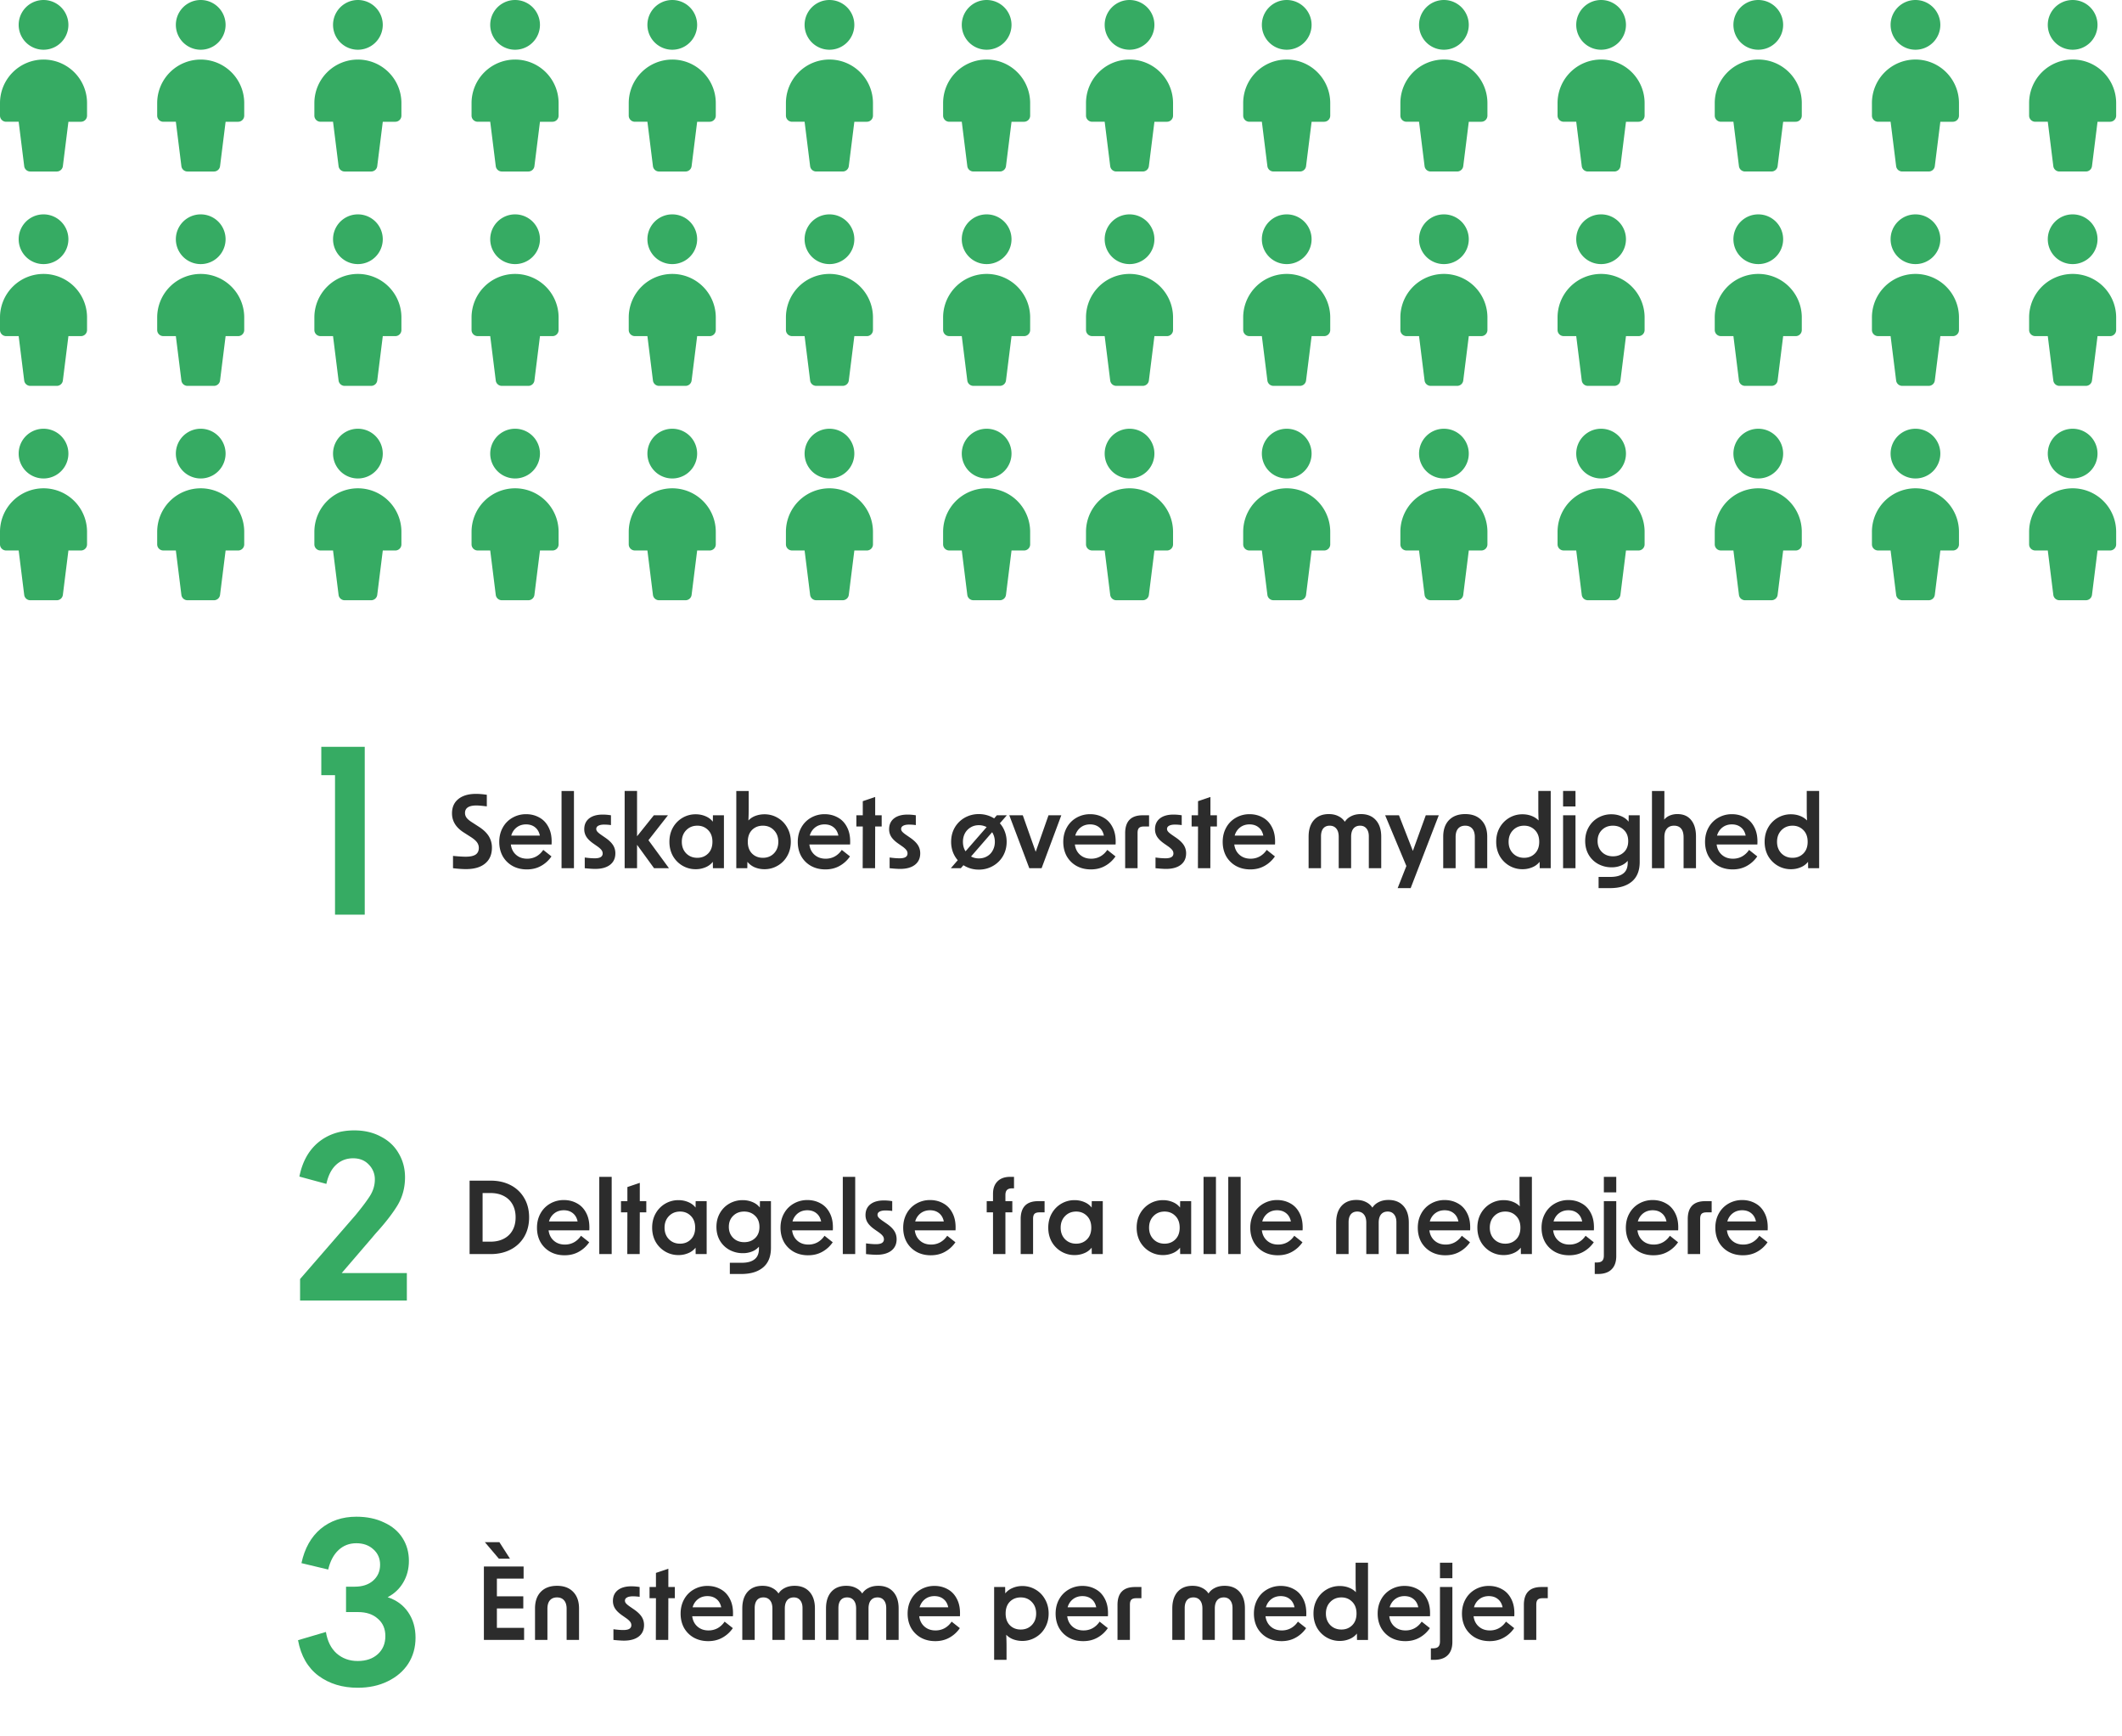
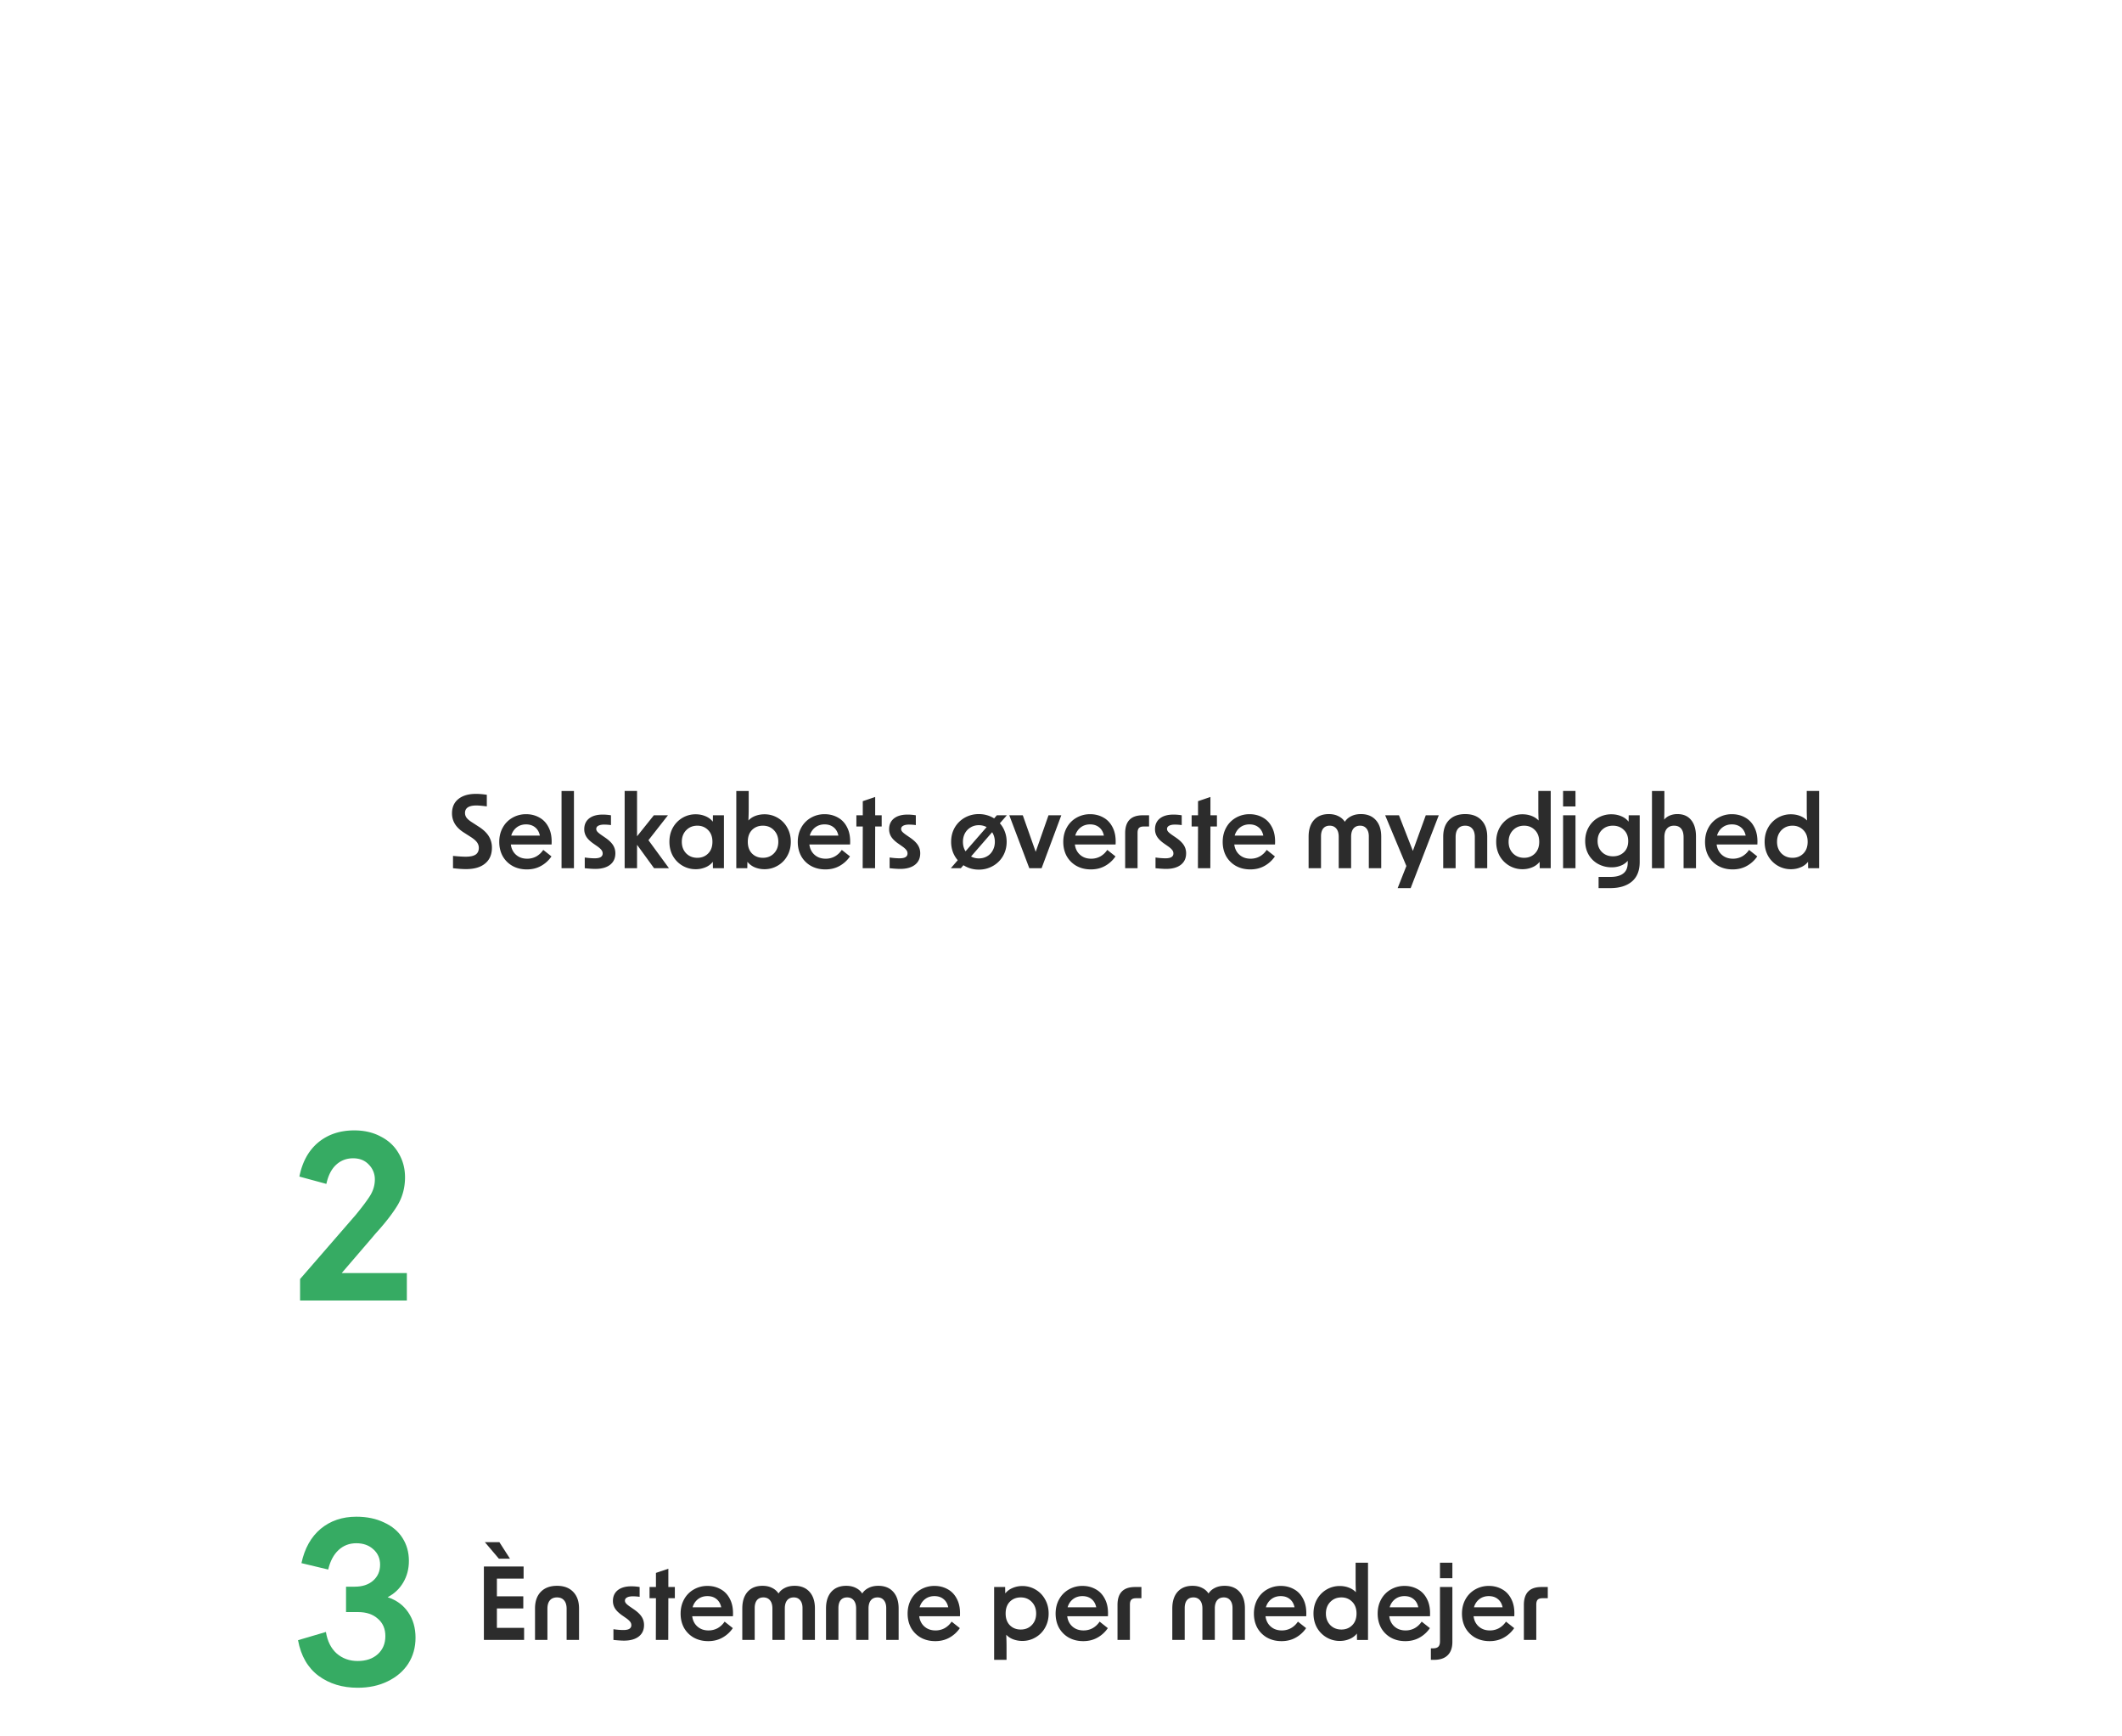
<svg xmlns="http://www.w3.org/2000/svg" width="297" height="243" fill="none">
-   <path fill="#36AB63" fill-rule="evenodd" d="M161.573 33.48a3.478 3.478 0 0 1-3.48 3.48 3.48 3.48 0 1 1 3.48-3.48zm.828 6.64a6.094 6.094 0 0 1 1.782 4.306v1.757a.856.856 0 0 1-.857.857h-1.75l-.777 6.21a.855.855 0 0 1-.85.75h-3.711a.855.855 0 0 1-.851-.75l-.774-6.212h-1.756a.858.858 0 0 1-.857-.857v-1.755a6.087 6.087 0 0 1 3.762-5.628 6.093 6.093 0 0 1 6.639 1.321zm-.828 23.36a3.478 3.478 0 0 1-3.48 3.48 3.48 3.48 0 1 1 3.48-3.48zm.828 6.64a6.094 6.094 0 0 1 1.782 4.306v1.757a.856.856 0 0 1-.857.857h-1.75l-.777 6.21a.855.855 0 0 1-.85.75h-3.711a.855.855 0 0 1-.851-.75l-.774-6.212h-1.756a.858.858 0 0 1-.857-.857v-1.755a6.087 6.087 0 0 1 3.762-5.627 6.093 6.093 0 0 1 6.639 1.32zm-.828-66.64a3.478 3.478 0 0 1-3.48 3.48 3.48 3.48 0 1 1 3.48-3.48zm.828 6.64a6.094 6.094 0 0 1 1.782 4.306v1.757a.856.856 0 0 1-.857.857h-1.75l-.777 6.21a.855.855 0 0 1-.85.75h-3.711a.855.855 0 0 1-.851-.75l-.774-6.212h-1.756a.858.858 0 0 1-.857-.857v-1.755a6.09 6.09 0 0 1 10.401-4.306zm21.172 23.36a3.478 3.478 0 0 1-3.48 3.48 3.48 3.48 0 1 1 3.48-3.48zm.828 6.64a6.094 6.094 0 0 1 1.782 4.306v1.757a.856.856 0 0 1-.857.857h-1.75l-.777 6.21a.855.855 0 0 1-.85.75h-3.711a.855.855 0 0 1-.851-.75l-.774-6.212h-1.756a.858.858 0 0 1-.857-.857v-1.755a6.087 6.087 0 0 1 3.762-5.628 6.093 6.093 0 0 1 6.639 1.321zm-.828 23.36a3.478 3.478 0 0 1-3.48 3.48 3.48 3.48 0 1 1 3.48-3.48zm.828 6.64a6.094 6.094 0 0 1 1.782 4.306v1.757a.856.856 0 0 1-.857.857h-1.75l-.777 6.21a.855.855 0 0 1-.85.75h-3.711a.855.855 0 0 1-.851-.75l-.774-6.212h-1.756a.858.858 0 0 1-.857-.857v-1.755a6.087 6.087 0 0 1 3.762-5.627 6.093 6.093 0 0 1 6.639 1.32zm-.828-66.64a3.478 3.478 0 0 1-3.48 3.48 3.48 3.48 0 1 1 3.48-3.48zm.828 6.64a6.094 6.094 0 0 1 1.782 4.306v1.757a.856.856 0 0 1-.857.857h-1.75l-.777 6.21a.855.855 0 0 1-.85.75h-3.711a.855.855 0 0 1-.851-.75l-.774-6.212h-1.756a.858.858 0 0 1-.857-.857v-1.755a6.09 6.09 0 0 1 10.401-4.306zm21.172 23.36a3.478 3.478 0 0 1-3.48 3.48 3.48 3.48 0 1 1 3.48-3.48zm.828 6.64a6.094 6.094 0 0 1 1.782 4.306v1.757a.856.856 0 0 1-.857.857h-1.75l-.777 6.21a.855.855 0 0 1-.85.75h-3.711a.855.855 0 0 1-.851-.75l-.774-6.212h-1.756a.858.858 0 0 1-.857-.857v-1.755a6.087 6.087 0 0 1 3.762-5.628 6.093 6.093 0 0 1 6.639 1.321zm-.828 23.36a3.478 3.478 0 0 1-3.48 3.48 3.48 3.48 0 1 1 3.48-3.48zm.828 6.64a6.094 6.094 0 0 1 1.782 4.306v1.757a.856.856 0 0 1-.857.857h-1.75l-.777 6.21a.855.855 0 0 1-.85.75h-3.711a.855.855 0 0 1-.851-.75l-.774-6.212h-1.756a.858.858 0 0 1-.857-.857v-1.755a6.087 6.087 0 0 1 3.762-5.627 6.093 6.093 0 0 1 6.639 1.32zm-.828-66.64a3.478 3.478 0 0 1-3.48 3.48 3.48 3.48 0 1 1 3.48-3.48zm.828 6.64a6.094 6.094 0 0 1 1.782 4.306v1.757a.856.856 0 0 1-.857.857h-1.75l-.777 6.21a.855.855 0 0 1-.85.75h-3.711a.855.855 0 0 1-.851-.75l-.774-6.212h-1.756a.858.858 0 0 1-.857-.857v-1.755a6.09 6.09 0 0 1 10.401-4.306zm21.172 23.36a3.478 3.478 0 0 1-3.48 3.48 3.48 3.48 0 1 1 3.48-3.48zm.828 6.64a6.094 6.094 0 0 1 1.782 4.306v1.757a.856.856 0 0 1-.857.857h-1.75l-.777 6.21a.855.855 0 0 1-.85.75h-3.711a.855.855 0 0 1-.851-.75l-.774-6.212h-1.756a.858.858 0 0 1-.857-.857v-1.755a6.087 6.087 0 0 1 3.762-5.628 6.093 6.093 0 0 1 6.639 1.321zm-.828 23.36a3.478 3.478 0 0 1-3.48 3.48 3.48 3.48 0 1 1 3.48-3.48zm.828 6.64a6.094 6.094 0 0 1 1.782 4.306v1.757a.856.856 0 0 1-.857.857h-1.75l-.777 6.21a.855.855 0 0 1-.85.75h-3.711a.855.855 0 0 1-.851-.75l-.774-6.212h-1.756a.858.858 0 0 1-.857-.857v-1.755a6.087 6.087 0 0 1 3.762-5.627 6.093 6.093 0 0 1 6.639 1.32zm-.828-66.64a3.478 3.478 0 0 1-3.48 3.48 3.48 3.48 0 1 1 3.48-3.48zm.828 6.64a6.094 6.094 0 0 1 1.782 4.306v1.757a.856.856 0 0 1-.857.857h-1.75l-.777 6.21a.855.855 0 0 1-.85.75h-3.711a.855.855 0 0 1-.851-.75l-.774-6.212h-1.756a.858.858 0 0 1-.857-.857v-1.755a6.09 6.09 0 0 1 10.401-4.306zm21.172 23.36a3.478 3.478 0 0 1-3.48 3.48 3.48 3.48 0 1 1 3.48-3.48zm.828 6.64a6.094 6.094 0 0 1 1.782 4.306v1.757a.856.856 0 0 1-.857.857h-1.75l-.777 6.21a.855.855 0 0 1-.85.75h-3.711a.855.855 0 0 1-.851-.75l-.774-6.212h-1.756a.858.858 0 0 1-.857-.857v-1.755a6.087 6.087 0 0 1 3.762-5.628 6.093 6.093 0 0 1 6.639 1.321zm-.828 23.36a3.478 3.478 0 0 1-3.48 3.48 3.48 3.48 0 1 1 3.48-3.48zm.828 6.64a6.094 6.094 0 0 1 1.782 4.306v1.757a.856.856 0 0 1-.857.857h-1.75l-.777 6.21a.855.855 0 0 1-.85.75h-3.711a.855.855 0 0 1-.851-.75l-.774-6.212h-1.756a.858.858 0 0 1-.857-.857v-1.755a6.087 6.087 0 0 1 3.762-5.627 6.093 6.093 0 0 1 6.639 1.32zm-.828-66.64a3.478 3.478 0 0 1-3.48 3.48 3.48 3.48 0 1 1 3.48-3.48zm.828 6.64a6.094 6.094 0 0 1 1.782 4.306v1.757a.856.856 0 0 1-.857.857h-1.75l-.777 6.21a.855.855 0 0 1-.85.75h-3.711a.855.855 0 0 1-.851-.75l-.774-6.212h-1.756a.858.858 0 0 1-.857-.857v-1.755a6.09 6.09 0 0 1 10.401-4.306zm21.172 23.36a3.478 3.478 0 0 1-3.48 3.48 3.48 3.48 0 1 1 3.48-3.48zm.828 6.64a6.094 6.094 0 0 1 1.782 4.306v1.757a.856.856 0 0 1-.857.857h-1.75l-.777 6.21a.855.855 0 0 1-.85.75h-3.711a.855.855 0 0 1-.851-.75l-.774-6.212h-1.756a.858.858 0 0 1-.857-.857v-1.755a6.087 6.087 0 0 1 3.762-5.628 6.093 6.093 0 0 1 6.639 1.321zm-.828 23.36a3.478 3.478 0 0 1-3.48 3.48 3.48 3.48 0 1 1 3.48-3.48zm.828 6.64a6.094 6.094 0 0 1 1.782 4.306v1.757a.856.856 0 0 1-.857.857h-1.75l-.777 6.21a.855.855 0 0 1-.85.75h-3.711a.855.855 0 0 1-.851-.75l-.774-6.212h-1.756a.858.858 0 0 1-.857-.857v-1.755a6.087 6.087 0 0 1 3.762-5.627 6.093 6.093 0 0 1 6.639 1.32zm-.828-66.64a3.478 3.478 0 0 1-3.48 3.48 3.48 3.48 0 1 1 3.48-3.48zm.828 6.64a6.094 6.094 0 0 1 1.782 4.306v1.757a.856.856 0 0 1-.857.857h-1.75l-.777 6.21a.855.855 0 0 1-.85.75h-3.711a.855.855 0 0 1-.851-.75l-.774-6.212h-1.756a.858.858 0 0 1-.857-.857v-1.755a6.09 6.09 0 0 1 10.401-4.306zm21.172 23.36a3.478 3.478 0 0 1-3.48 3.48 3.48 3.48 0 1 1 3.48-3.48zm.828 6.64a6.094 6.094 0 0 1 1.782 4.306v1.757a.856.856 0 0 1-.857.857h-1.75l-.777 6.21a.855.855 0 0 1-.85.75h-3.711a.855.855 0 0 1-.851-.75l-.774-6.212h-1.756a.858.858 0 0 1-.857-.857v-1.755a6.087 6.087 0 0 1 3.762-5.628 6.093 6.093 0 0 1 6.639 1.321zm-.828 23.36a3.478 3.478 0 0 1-3.48 3.48 3.48 3.48 0 1 1 3.48-3.48zm.828 6.64a6.094 6.094 0 0 1 1.782 4.306v1.757a.856.856 0 0 1-.857.857h-1.75l-.777 6.21a.855.855 0 0 1-.85.75h-3.711a.855.855 0 0 1-.851-.75l-.774-6.212h-1.756a.858.858 0 0 1-.857-.857v-1.755a6.087 6.087 0 0 1 3.762-5.627 6.093 6.093 0 0 1 6.639 1.32zm-.828-66.64a3.478 3.478 0 0 1-3.48 3.48 3.48 3.48 0 1 1 3.48-3.48zm.828 6.64a6.094 6.094 0 0 1 1.782 4.306v1.757a.856.856 0 0 1-.857.857h-1.75l-.777 6.21a.855.855 0 0 1-.85.75h-3.711a.855.855 0 0 1-.851-.75l-.774-6.212h-1.756a.858.858 0 0 1-.857-.857v-1.755a6.09 6.09 0 0 1 10.401-4.306zM9.573 33.48a3.48 3.48 0 1 1-6.96 0 3.48 3.48 0 0 1 6.96 0zm.828 6.64a6.092 6.092 0 0 1 1.782 4.306v1.757a.857.857 0 0 1-.857.857h-1.75l-.777 6.21a.857.857 0 0 1-.85.752H4.238a.857.857 0 0 1-.85-.751l-.775-6.213H.857A.857.857 0 0 1 0 46.181v-1.755a6.093 6.093 0 0 1 10.4-4.307zm-.828 23.36a3.48 3.48 0 1 1-6.96 0 3.48 3.48 0 0 1 6.96 0zm.828 6.64a6.092 6.092 0 0 1 1.782 4.306v1.757a.857.857 0 0 1-.857.857h-1.75l-.777 6.21a.857.857 0 0 1-.85.752H4.238a.857.857 0 0 1-.85-.751l-.775-6.213H.857A.857.857 0 0 1 0 76.181v-1.755a6.093 6.093 0 0 1 10.4-4.307zM9.573 3.48a3.48 3.48 0 1 1-6.96 0 3.48 3.48 0 0 1 6.96 0zm.828 6.64a6.092 6.092 0 0 1 1.782 4.306v1.757a.857.857 0 0 1-.857.857h-1.75l-.777 6.21a.857.857 0 0 1-.85.752H4.238a.857.857 0 0 1-.85-.751l-.775-6.213H.857A.857.857 0 0 1 0 16.181v-1.755a6.093 6.093 0 0 1 10.4-4.307zm21.172 23.36a3.48 3.48 0 1 1-6.96 0 3.48 3.48 0 0 1 6.96 0zm.828 6.64a6.092 6.092 0 0 1 1.782 4.306v1.757a.857.857 0 0 1-.857.857h-1.75l-.777 6.21a.858.858 0 0 1-.85.752h-3.711a.857.857 0 0 1-.85-.751l-.775-6.213h-1.756a.857.857 0 0 1-.857-.857v-1.755a6.093 6.093 0 0 1 10.4-4.307zm-.828 23.36a3.48 3.48 0 1 1-6.96 0 3.48 3.48 0 0 1 6.96 0zm.828 6.64a6.092 6.092 0 0 1 1.782 4.306v1.757a.857.857 0 0 1-.857.857h-1.75l-.777 6.21a.858.858 0 0 1-.85.752h-3.711a.857.857 0 0 1-.85-.751l-.775-6.213h-1.756a.857.857 0 0 1-.857-.857v-1.755a6.093 6.093 0 0 1 10.4-4.307zm-.828-66.64a3.48 3.48 0 1 1-6.96 0 3.48 3.48 0 0 1 6.96 0zm.828 6.64a6.092 6.092 0 0 1 1.782 4.306v1.757a.857.857 0 0 1-.857.857h-1.75l-.777 6.21a.858.858 0 0 1-.85.752h-3.711a.857.857 0 0 1-.85-.751l-.775-6.213h-1.756a.857.857 0 0 1-.857-.857v-1.755a6.093 6.093 0 0 1 10.4-4.307zm21.172 23.36a3.48 3.48 0 1 1-6.96 0 3.48 3.48 0 0 1 6.96 0zm.828 6.64a6.092 6.092 0 0 1 1.782 4.306v1.757a.857.857 0 0 1-.857.857h-1.75l-.777 6.21a.858.858 0 0 1-.85.752h-3.711a.857.857 0 0 1-.85-.751l-.775-6.213h-1.756a.857.857 0 0 1-.857-.857v-1.755a6.093 6.093 0 0 1 10.4-4.307zm-.828 23.36a3.48 3.48 0 1 1-6.96 0 3.48 3.48 0 0 1 6.96 0zm.828 6.64a6.092 6.092 0 0 1 1.782 4.306v1.757a.857.857 0 0 1-.857.857h-1.75l-.777 6.21a.858.858 0 0 1-.85.752h-3.711a.857.857 0 0 1-.85-.751l-.775-6.213h-1.756a.857.857 0 0 1-.857-.857v-1.755a6.093 6.093 0 0 1 10.4-4.307zm-.828-66.64a3.48 3.48 0 1 1-6.96 0 3.48 3.48 0 0 1 6.96 0zm.828 6.64a6.092 6.092 0 0 1 1.782 4.306v1.757a.857.857 0 0 1-.857.857h-1.75l-.777 6.21a.858.858 0 0 1-.85.752h-3.711a.857.857 0 0 1-.85-.751l-.775-6.213h-1.756a.857.857 0 0 1-.857-.857v-1.755a6.093 6.093 0 0 1 10.4-4.307zm21.172 23.36a3.48 3.48 0 1 1-6.96 0 3.48 3.48 0 0 1 6.96 0zm.828 6.64a6.092 6.092 0 0 1 1.782 4.306v1.757a.857.857 0 0 1-.857.857h-1.75l-.777 6.21a.858.858 0 0 1-.85.752h-3.711a.857.857 0 0 1-.85-.751l-.775-6.213h-1.756a.857.857 0 0 1-.857-.857v-1.755a6.093 6.093 0 0 1 10.4-4.307zm-.828 23.36a3.48 3.48 0 1 1-6.96 0 3.48 3.48 0 0 1 6.96 0zm.828 6.64a6.092 6.092 0 0 1 1.782 4.306v1.757a.857.857 0 0 1-.857.857h-1.75l-.777 6.21a.858.858 0 0 1-.85.752h-3.711a.857.857 0 0 1-.85-.751l-.775-6.213h-1.756a.857.857 0 0 1-.857-.857v-1.755a6.093 6.093 0 0 1 10.4-4.307zm-.828-66.64a3.48 3.48 0 1 1-6.96 0 3.48 3.48 0 0 1 6.96 0zm.828 6.64a6.092 6.092 0 0 1 1.782 4.306v1.757a.857.857 0 0 1-.857.857h-1.75l-.777 6.21a.858.858 0 0 1-.85.752h-3.711a.857.857 0 0 1-.85-.751l-.775-6.213h-1.756a.857.857 0 0 1-.857-.857v-1.755a6.093 6.093 0 0 1 10.4-4.307zm21.172 23.36a3.48 3.48 0 1 1-6.96 0 3.48 3.48 0 0 1 6.96 0zm.828 6.64a6.092 6.092 0 0 1 1.782 4.306v1.757a.857.857 0 0 1-.857.857h-1.75l-.777 6.21a.858.858 0 0 1-.85.752h-3.711a.857.857 0 0 1-.85-.751l-.775-6.213h-1.756a.857.857 0 0 1-.857-.857v-1.755a6.093 6.093 0 0 1 10.4-4.307zm-.828 23.36a3.48 3.48 0 1 1-6.96 0 3.48 3.48 0 0 1 6.96 0zm.828 6.64a6.092 6.092 0 0 1 1.782 4.306v1.757a.857.857 0 0 1-.857.857h-1.75l-.777 6.21a.858.858 0 0 1-.85.752h-3.711a.857.857 0 0 1-.85-.751l-.775-6.213h-1.756a.857.857 0 0 1-.857-.857v-1.755a6.093 6.093 0 0 1 10.4-4.307zm-.828-66.64a3.48 3.48 0 1 1-6.96 0 3.48 3.48 0 0 1 6.96 0zm.828 6.64a6.092 6.092 0 0 1 1.782 4.306v1.757a.857.857 0 0 1-.857.857h-1.75l-.777 6.21a.858.858 0 0 1-.85.752h-3.711a.857.857 0 0 1-.85-.751l-.775-6.213h-1.756a.857.857 0 0 1-.857-.857v-1.755a6.093 6.093 0 0 1 10.4-4.307zm21.172 23.36a3.478 3.478 0 0 1-3.48 3.48 3.48 3.48 0 1 1 3.48-3.48zm.828 6.64a6.094 6.094 0 0 1 1.782 4.306v1.757a.856.856 0 0 1-.857.857h-1.75l-.777 6.21a.855.855 0 0 1-.85.75h-3.711a.855.855 0 0 1-.851-.75l-.774-6.212h-1.756a.858.858 0 0 1-.857-.857v-1.755a6.087 6.087 0 0 1 3.762-5.628 6.093 6.093 0 0 1 6.639 1.321zm-.828 23.36a3.478 3.478 0 0 1-3.48 3.48 3.48 3.48 0 1 1 3.48-3.48zm.828 6.64a6.094 6.094 0 0 1 1.782 4.306v1.757a.856.856 0 0 1-.857.857h-1.75l-.777 6.21a.855.855 0 0 1-.85.75h-3.711a.855.855 0 0 1-.851-.75l-.774-6.212h-1.756a.858.858 0 0 1-.857-.857v-1.755a6.087 6.087 0 0 1 3.762-5.627 6.093 6.093 0 0 1 6.639 1.32zm-.828-66.64a3.478 3.478 0 0 1-3.48 3.48 3.48 3.48 0 1 1 3.48-3.48zm.828 6.64a6.094 6.094 0 0 1 1.782 4.306v1.757a.856.856 0 0 1-.857.857h-1.75l-.777 6.21a.855.855 0 0 1-.85.75h-3.711a.855.855 0 0 1-.851-.75l-.774-6.212h-1.756a.858.858 0 0 1-.857-.857v-1.755a6.09 6.09 0 0 1 10.401-4.306zm21.172 23.36a3.478 3.478 0 0 1-3.48 3.48 3.48 3.48 0 1 1 3.48-3.48zm.828 6.64a6.094 6.094 0 0 1 1.782 4.306v1.757a.856.856 0 0 1-.857.857h-1.75l-.777 6.21a.855.855 0 0 1-.85.75h-3.711a.855.855 0 0 1-.851-.75l-.774-6.212h-1.756a.858.858 0 0 1-.857-.857v-1.755a6.087 6.087 0 0 1 3.762-5.628 6.093 6.093 0 0 1 6.639 1.321zm-.828 23.36a3.478 3.478 0 0 1-3.48 3.48 3.48 3.48 0 1 1 3.48-3.48zm.828 6.64a6.094 6.094 0 0 1 1.782 4.306v1.757a.856.856 0 0 1-.857.857h-1.75l-.777 6.21a.855.855 0 0 1-.85.75h-3.711a.855.855 0 0 1-.851-.75l-.774-6.212h-1.756a.858.858 0 0 1-.857-.857v-1.755a6.087 6.087 0 0 1 3.762-5.627 6.093 6.093 0 0 1 6.639 1.32zm-.828-66.64a3.478 3.478 0 0 1-3.48 3.48 3.48 3.48 0 1 1 3.48-3.48zm.828 6.64a6.094 6.094 0 0 1 1.782 4.306v1.757a.856.856 0 0 1-.857.857h-1.75l-.777 6.21a.855.855 0 0 1-.85.75h-3.711a.855.855 0 0 1-.851-.75l-.774-6.212h-1.756a.858.858 0 0 1-.857-.857v-1.755a6.09 6.09 0 0 1 10.401-4.306z" clip-rule="evenodd" />
-   <path fill="#36AB63" d="M46.89 108.482h-1.92v-3.968h6.08v23.488h-4.16v-19.52z" />
  <path fill="#2C2C2C" d="M65.224 121.628c-.504 0-1.11-.042-1.82-.126v-1.722c.746.074 1.34.112 1.778.112.625 0 1.087-.098 1.386-.294.299-.206.448-.518.448-.938 0-.28-.08-.532-.238-.756-.159-.234-.439-.481-.84-.742l-1.092-.7c-1.055-.691-1.582-1.568-1.582-2.632 0-.859.294-1.526.882-2.002.597-.486 1.423-.728 2.478-.728.439 0 .943.042 1.512.126v1.624c-.672-.084-1.157-.126-1.456-.126-1.064 0-1.596.35-1.596 1.05 0 .242.075.466.224.672.15.196.392.401.728.616l.952.616c.644.41 1.115.854 1.414 1.33a2.99 2.99 0 0 1 .448 1.624c0 .952-.317 1.689-.952 2.212-.626.522-1.517.784-2.674.784zm8.517.042c-.756 0-1.428-.164-2.016-.49a3.593 3.593 0 0 1-1.372-1.372c-.318-.588-.476-1.251-.476-1.988 0-.747.163-1.414.49-2.002a3.514 3.514 0 0 1 1.344-1.372 3.777 3.777 0 0 1 1.932-.504c.681 0 1.302.158 1.862.476.56.308.994.779 1.302 1.414.317.634.448 1.418.392 2.352H71.5c.074.597.317 1.078.728 1.442.41.364.928.546 1.554.546.457 0 .877-.103 1.26-.308.392-.215.723-.523.994-.924l1.148.91a4.232 4.232 0 0 1-1.456 1.33c-.579.326-1.242.49-1.988.49zm1.82-4.732c-.103-.504-.327-.892-.672-1.162-.336-.271-.756-.406-1.26-.406-.514 0-.957.144-1.33.434a2.146 2.146 0 0 0-.742 1.134h4.004zm3.034-6.244h1.736v10.808h-1.736v-10.808zm4.719 10.906c-.346 0-.836-.033-1.47-.098v-1.498c.522.074.984.112 1.386.112.382 0 .662-.056.84-.168a.562.562 0 0 0 .28-.518.758.758 0 0 0-.182-.49c-.122-.159-.332-.341-.63-.546l-.462-.322c-.458-.318-.79-.635-.994-.952a1.944 1.944 0 0 1-.308-1.078c0-.635.224-1.134.671-1.498.458-.364 1.093-.546 1.905-.546.382 0 .77.032 1.162.098v1.372a7.007 7.007 0 0 0-.939-.07c-.363 0-.643.056-.84.168-.186.102-.28.252-.28.448 0 .14.061.275.182.406.122.13.327.294.616.49l.448.308c.505.345.868.69 1.093 1.036.224.345.335.732.335 1.162 0 .69-.247 1.227-.742 1.61-.494.382-1.185.574-2.072.574zm5.849-3.374v3.276h-1.736v-10.808h1.736v6.342l2.352-2.94h1.974l-2.73 3.486 2.87 3.92h-2.086l-2.38-3.276zm8.212 3.416a3.608 3.608 0 0 1-1.848-.49 3.687 3.687 0 0 1-1.344-1.358c-.327-.588-.49-1.251-.49-1.988 0-.747.163-1.41.49-1.988a3.645 3.645 0 0 1 1.344-1.372 3.598 3.598 0 0 1 1.848-.49c.486 0 .938.088 1.358.266.43.177.775.434 1.036.77l.014-.896h1.54v7.406h-1.54l-.014-.896a2.487 2.487 0 0 1-1.036.77 3.46 3.46 0 0 1-1.358.266zm-1.946-3.836c0 .662.206 1.204.616 1.624.41.41.929.616 1.554.616.607 0 1.11-.201 1.512-.602.401-.402.602-.948.602-1.638 0-.691-.2-1.237-.602-1.638-.401-.411-.905-.616-1.512-.616-.625 0-1.143.21-1.554.63-.41.42-.616.961-.616 1.624zm11.573 3.836a3.56 3.56 0 0 1-1.372-.266 2.678 2.678 0 0 1-1.022-.77l-.014.896h-1.54v-10.808h1.736v2.38c0 .606-.014 1.19-.042 1.75a2.56 2.56 0 0 1 .98-.644c.401-.15.826-.224 1.274-.224.662 0 1.274.163 1.834.49a3.518 3.518 0 0 1 1.344 1.372c.336.588.504 1.25.504 1.988 0 .737-.168 1.4-.504 1.988a3.556 3.556 0 0 1-1.344 1.358c-.56.326-1.172.49-1.834.49zm-2.338-3.836c0 .69.196 1.236.588 1.638.401.401.91.602 1.526.602.625 0 1.138-.206 1.54-.616.41-.42.616-.962.616-1.624 0-.663-.206-1.204-.616-1.624-.402-.42-.915-.63-1.54-.63-.616 0-1.125.2-1.526.602-.392.401-.588.952-.588 1.652zm10.858 3.864c-.756 0-1.428-.164-2.016-.49a3.595 3.595 0 0 1-1.372-1.372c-.317-.588-.476-1.251-.476-1.988 0-.747.163-1.414.49-2.002a3.518 3.518 0 0 1 1.344-1.372 3.779 3.779 0 0 1 1.932-.504c.681 0 1.302.158 1.862.476.56.308.994.779 1.302 1.414.317.634.448 1.418.392 2.352h-5.698c.075.597.317 1.078.728 1.442.411.364.929.546 1.554.546.457 0 .877-.103 1.26-.308.392-.215.723-.523.994-.924l1.148.91a4.236 4.236 0 0 1-1.456 1.33c-.579.326-1.241.49-1.988.49zm1.82-4.732c-.103-.504-.327-.892-.672-1.162-.336-.271-.756-.406-1.26-.406-.513 0-.957.144-1.33.434a2.148 2.148 0 0 0-.742 1.134h4.004zm3.414-1.274h-.896v-1.568h.896v-1.974l1.736-.588v2.562h.91v1.568h-.91l-.014 5.838h-1.736l.014-5.838zm5.227 5.936c-.345 0-.835-.033-1.47-.098v-1.498c.523.074.985.112 1.386.112.383 0 .663-.056.84-.168.187-.112.28-.285.28-.518a.755.755 0 0 0-.182-.49c-.121-.159-.331-.341-.63-.546l-.462-.322c-.457-.318-.788-.635-.994-.952a1.946 1.946 0 0 1-.308-1.078c0-.635.224-1.134.672-1.498.458-.364 1.092-.546 1.904-.546.383 0 .77.032 1.162.098v1.372a7.003 7.003 0 0 0-.938-.07c-.364 0-.644.056-.84.168-.186.102-.28.252-.28.448 0 .14.061.275.182.406.122.13.327.294.616.49l.448.308c.504.345.868.69 1.092 1.036.224.345.336.732.336 1.162 0 .69-.247 1.227-.742 1.61-.494.382-1.185.574-2.072.574zm11.018.098a3.933 3.933 0 0 1-2.156-.616l-.364.42h-1.4l.966-1.12a3.76 3.76 0 0 1-.686-1.162 4.12 4.12 0 0 1-.238-1.414c0-.738.168-1.4.504-1.988a3.761 3.761 0 0 1 1.4-1.386 3.955 3.955 0 0 1 1.974-.504c.775 0 1.489.2 2.142.602l.378-.434h1.4l-.98 1.12c.308.345.541.737.7 1.176.168.438.252.91.252 1.414 0 .737-.173 1.404-.518 2.002a3.734 3.734 0 0 1-1.414 1.386 3.88 3.88 0 0 1-1.96.504zm-2.226-3.892c0 .513.121.956.364 1.33l2.954-3.388a2.296 2.296 0 0 0-1.092-.266c-.429 0-.812.102-1.148.308a2.122 2.122 0 0 0-.798.826c-.187.354-.28.751-.28 1.19zm1.134 2.058c.327.177.691.266 1.092.266.429 0 .812-.098 1.148-.294a2.01 2.01 0 0 0 .798-.826c.196-.355.294-.756.294-1.204 0-.495-.126-.943-.378-1.344l-2.954 3.402zm5.353-5.768h1.89l1.806 5.11 1.792-5.11h1.792l-2.758 7.406h-1.722l-2.8-7.406zm11.42 7.574c-.756 0-1.428-.164-2.016-.49a3.595 3.595 0 0 1-1.372-1.372c-.317-.588-.476-1.251-.476-1.988 0-.747.163-1.414.49-2.002a3.518 3.518 0 0 1 1.344-1.372 3.779 3.779 0 0 1 1.932-.504c.681 0 1.302.158 1.862.476.56.308.994.779 1.302 1.414.317.634.448 1.418.392 2.352h-5.698c.075.597.317 1.078.728 1.442.411.364.929.546 1.554.546.457 0 .877-.103 1.26-.308.392-.215.723-.523.994-.924l1.148.91a4.236 4.236 0 0 1-1.456 1.33c-.579.326-1.241.49-1.988.49zm1.82-4.732c-.103-.504-.327-.892-.672-1.162-.336-.271-.756-.406-1.26-.406-.513 0-.957.144-1.33.434a2.148 2.148 0 0 0-.742 1.134h4.004zm2.978-.336c0-1.671.817-2.506 2.45-2.506h.896v1.568h-.728c-.317 0-.546.07-.686.21-.131.14-.196.368-.196.686v4.942h-1.736v-4.9zm5.718 4.998c-.345 0-.835-.033-1.47-.098v-1.498c.523.074.985.112 1.386.112.383 0 .663-.056.84-.168.187-.112.28-.285.28-.518a.755.755 0 0 0-.182-.49c-.121-.159-.331-.341-.63-.546l-.462-.322c-.457-.318-.788-.635-.994-.952a1.946 1.946 0 0 1-.308-1.078c0-.635.224-1.134.672-1.498.458-.364 1.092-.546 1.904-.546.383 0 .77.032 1.162.098v1.372a7.003 7.003 0 0 0-.938-.07c-.364 0-.644.056-.84.168-.186.102-.28.252-.28.448 0 .14.061.275.182.406.122.13.327.294.616.49l.448.308c.504.345.868.69 1.092 1.036.224.345.336.732.336 1.162 0 .69-.247 1.227-.742 1.61-.494.382-1.185.574-2.072.574zm4.48-5.936h-.896v-1.568h.896v-1.974l1.736-.588v2.562h.91v1.568h-.91l-.014 5.838h-1.736l.014-5.838zm7.317 6.006c-.756 0-1.428-.164-2.016-.49a3.588 3.588 0 0 1-1.372-1.372c-.318-.588-.476-1.251-.476-1.988 0-.747.163-1.414.49-2.002a3.505 3.505 0 0 1 1.344-1.372 3.774 3.774 0 0 1 1.932-.504c.681 0 1.302.158 1.862.476.56.308.994.779 1.302 1.414.317.634.448 1.418.392 2.352h-5.698c.074.597.317 1.078.728 1.442.41.364.928.546 1.554.546.457 0 .877-.103 1.26-.308.392-.215.723-.523.994-.924l1.148.91a4.236 4.236 0 0 1-1.456 1.33c-.579.326-1.242.49-1.988.49zm1.82-4.732c-.103-.504-.327-.892-.672-1.162-.336-.271-.756-.406-1.26-.406-.514 0-.957.144-1.33.434a2.142 2.142 0 0 0-.742 1.134h4.004zm6.34.154c0-.99.247-1.764.742-2.324.504-.56 1.199-.84 2.086-.84.513 0 .961.098 1.344.294.383.186.681.448.896.784.215-.336.513-.598.896-.784.383-.196.835-.294 1.358-.294.887 0 1.582.28 2.086.84.504.56.756 1.334.756 2.324v4.41h-1.736v-4.452c0-.467-.107-.831-.322-1.092-.215-.271-.513-.406-.896-.406-.401 0-.714.135-.938.406-.215.27-.322.653-.322 1.148v4.396h-1.736v-4.396c0-.495-.112-.878-.336-1.148-.224-.271-.532-.406-.924-.406s-.695.13-.91.392c-.205.261-.308.63-.308 1.106v4.452h-1.736v-4.41zm13.683 4.102-2.968-7.098h1.932l1.946 4.984 1.806-4.984h1.82l-3.934 10.192h-1.82l1.218-3.094zm5.157-4.102c0-.99.271-1.764.812-2.324.551-.56 1.307-.84 2.268-.84.961 0 1.713.28 2.254.84.551.56.826 1.334.826 2.324v4.41h-1.736v-4.354c0-.514-.117-.906-.35-1.176-.233-.28-.565-.42-.994-.42-.439 0-.775.14-1.008.42-.224.27-.336.662-.336 1.176v4.354h-1.736v-4.41zm11.099 4.55a3.608 3.608 0 0 1-1.848-.49 3.687 3.687 0 0 1-1.344-1.358c-.327-.588-.49-1.251-.49-1.988 0-.747.163-1.41.49-1.988a3.645 3.645 0 0 1 1.344-1.372 3.598 3.598 0 0 1 1.848-.49c.448 0 .868.074 1.26.224.392.149.723.364.994.644a31.46 31.46 0 0 1-.042-1.652v-2.478h1.736v10.808h-1.54l-.014-.896a2.488 2.488 0 0 1-1.036.77c-.42.177-.873.266-1.358.266zm-1.946-3.836c0 .662.205 1.204.616 1.624.411.41.929.616 1.554.616.607 0 1.111-.201 1.512-.602.401-.402.602-.948.602-1.638 0-.691-.201-1.237-.602-1.638-.401-.411-.905-.616-1.512-.616-.625 0-1.143.21-1.554.63-.411.42-.616.961-.616 1.624zm7.624-3.71h1.736v7.406h-1.736v-7.406zm0-3.402h1.736v2.17h-1.736v-2.17zm4.971 12.026h1.652c.794 0 1.391-.159 1.792-.476.411-.308.621-.794.63-1.456v-.322c-.242.289-.56.513-.952.672a3.38 3.38 0 0 1-1.302.238 3.882 3.882 0 0 1-1.876-.462 3.464 3.464 0 0 1-1.33-1.288c-.326-.56-.49-1.204-.49-1.932 0-.719.164-1.363.49-1.932.327-.57.77-1.013 1.33-1.33a3.677 3.677 0 0 1 1.848-.476c.495 0 .952.088 1.372.266.43.177.775.434 1.036.77l.014-.896h1.54v6.538c0 1.204-.364 2.114-1.092 2.73-.728.616-1.745.924-3.052.924h-1.61v-1.568zm-.14-5.026c0 .625.201 1.138.602 1.54.402.401.92.602 1.554.602.616 0 1.125-.192 1.526-.574.402-.383.602-.901.602-1.554 0-.663-.205-1.186-.616-1.568-.401-.392-.91-.588-1.526-.588-.625 0-1.138.2-1.54.602-.401.392-.602.905-.602 1.54zm7.611-7h1.736v2.394c0 .401-.01.938-.028 1.61.214-.252.48-.444.798-.574a2.763 2.763 0 0 1 1.064-.196c.821 0 1.456.275 1.904.826.457.55.686 1.32.686 2.31v4.438h-1.736v-4.326c0-.532-.112-.934-.336-1.204-.224-.28-.556-.42-.994-.42-.439 0-.775.14-1.008.42-.234.27-.35.672-.35 1.204v4.326h-1.736v-10.808zm11.292 10.976c-.756 0-1.428-.164-2.016-.49a3.595 3.595 0 0 1-1.372-1.372c-.317-.588-.476-1.251-.476-1.988 0-.747.164-1.414.49-2.002a3.518 3.518 0 0 1 1.344-1.372 3.779 3.779 0 0 1 1.932-.504c.682 0 1.302.158 1.862.476.56.308.994.779 1.302 1.414.318.634.448 1.418.392 2.352h-5.698c.075.597.318 1.078.728 1.442.411.364.929.546 1.554.546.458 0 .878-.103 1.26-.308a2.84 2.84 0 0 0 .994-.924l1.148.91a4.227 4.227 0 0 1-1.456 1.33c-.578.326-1.241.49-1.988.49zm1.82-4.732c-.102-.504-.326-.892-.672-1.162-.336-.271-.756-.406-1.26-.406-.513 0-.956.144-1.33.434a2.148 2.148 0 0 0-.742 1.134h4.004zm6.338 4.704a3.608 3.608 0 0 1-1.848-.49 3.687 3.687 0 0 1-1.344-1.358c-.326-.588-.49-1.251-.49-1.988 0-.747.164-1.41.49-1.988a3.645 3.645 0 0 1 1.344-1.372 3.598 3.598 0 0 1 1.848-.49c.448 0 .868.074 1.26.224.392.149.724.364.994.644a31.46 31.46 0 0 1-.042-1.652v-2.478h1.736v10.808h-1.54l-.014-.896a2.481 2.481 0 0 1-1.036.77c-.42.177-.872.266-1.358.266zm-1.946-3.836c0 .662.206 1.204.616 1.624.411.41.929.616 1.554.616.607 0 1.111-.201 1.512-.602.402-.402.602-.948.602-1.638 0-.691-.2-1.237-.602-1.638-.401-.411-.905-.616-1.512-.616-.625 0-1.143.21-1.554.63-.41.42-.616.961-.616 1.624z" />
  <path fill="#36AB63" d="M47.824 178.162h9.12v3.84H42v-3.008l7.36-8.48.416-.48c.896-1.088 1.568-1.984 2.016-2.688.448-.726.672-1.483.672-2.272a2.89 2.89 0 0 0-.832-2.08c-.555-.598-1.29-.896-2.208-.896-.939 0-1.739.309-2.4.928-.64.597-1.088 1.482-1.344 2.656l-3.776-1.024c.405-2.048 1.28-3.638 2.624-4.768 1.365-1.131 3.05-1.696 5.056-1.696 1.408 0 2.645.288 3.712.864 1.088.554 1.92 1.333 2.496 2.336.597 1.002.896 2.122.896 3.36 0 1.45-.352 2.762-1.056 3.936-.704 1.152-1.696 2.432-2.976 3.84a32.2 32.2 0 0 0-.544.64l-4.288 4.992z" />
-   <path fill="#2C2C2C" d="M65.726 165.226h2.954c1.045 0 1.974.21 2.786.63a4.612 4.612 0 0 1 1.904 1.806c.457.774.686 1.675.686 2.702 0 1.026-.229 1.932-.686 2.716a4.643 4.643 0 0 1-1.904 1.792c-.812.42-1.74.63-2.786.63h-2.954v-10.276zm2.954 8.54c.69 0 1.297-.136 1.82-.406a2.886 2.886 0 0 0 1.232-1.176c.29-.514.434-1.12.434-1.82s-.145-1.307-.434-1.82c-.29-.514-.7-.906-1.232-1.176-.523-.271-1.13-.406-1.82-.406h-1.134v6.804h1.134zm10.342 1.904c-.756 0-1.428-.164-2.016-.49a3.592 3.592 0 0 1-1.372-1.372c-.317-.588-.476-1.251-.476-1.988 0-.747.163-1.414.49-2.002a3.513 3.513 0 0 1 1.344-1.372 3.777 3.777 0 0 1 1.932-.504c.681 0 1.302.158 1.862.476.56.308.994.779 1.302 1.414.317.634.448 1.418.392 2.352h-5.698c.075.597.317 1.078.728 1.442.41.364.929.546 1.554.546.457 0 .877-.103 1.26-.308.392-.215.723-.523.994-.924l1.148.91a4.233 4.233 0 0 1-1.456 1.33c-.579.326-1.241.49-1.988.49zm1.82-4.732c-.103-.504-.327-.892-.672-1.162-.336-.271-.756-.406-1.26-.406-.513 0-.957.144-1.33.434a2.146 2.146 0 0 0-.742 1.134h4.004zm3.034-6.244h1.736v10.808h-1.736v-10.808zm3.935 4.97h-.896v-1.568h.896v-1.974l1.736-.588v2.562h.91v1.568h-.91l-.014 5.838h-1.736l.014-5.838zm7.148 5.978a3.608 3.608 0 0 1-1.848-.49 3.687 3.687 0 0 1-1.344-1.358c-.327-.588-.49-1.251-.49-1.988 0-.747.163-1.41.49-1.988a3.645 3.645 0 0 1 1.344-1.372 3.598 3.598 0 0 1 1.848-.49c.485 0 .938.088 1.358.266.43.177.775.434 1.036.77l.014-.896h1.54v7.406h-1.54l-.014-.896a2.488 2.488 0 0 1-1.036.77c-.42.177-.873.266-1.358.266zm-1.946-3.836c0 .662.205 1.204.616 1.624.41.41.929.616 1.554.616.607 0 1.11-.201 1.512-.602.401-.402.602-.948.602-1.638 0-.691-.2-1.237-.602-1.638-.401-.411-.905-.616-1.512-.616-.625 0-1.143.21-1.554.63-.41.42-.616.961-.616 1.624zm9.137 4.914h1.652c.793 0 1.39-.159 1.792-.476.41-.308.62-.794.63-1.456v-.322a2.39 2.39 0 0 1-.952.672 3.388 3.388 0 0 1-1.302.238 3.876 3.876 0 0 1-1.876-.462 3.457 3.457 0 0 1-1.33-1.288c-.327-.56-.49-1.204-.49-1.932 0-.719.163-1.363.49-1.932.326-.57.77-1.013 1.33-1.33a3.677 3.677 0 0 1 1.848-.476c.494 0 .952.088 1.372.266.429.177.774.434 1.036.77l.014-.896h1.54v6.538c0 1.204-.364 2.114-1.092 2.73-.728.616-1.746.924-3.052.924h-1.61v-1.568zm-.14-5.026c0 .625.2 1.138.602 1.54.401.401.919.602 1.554.602.616 0 1.124-.192 1.526-.574.401-.383.602-.901.602-1.554 0-.663-.206-1.186-.616-1.568-.402-.392-.91-.588-1.526-.588-.626 0-1.139.2-1.54.602-.402.392-.602.905-.602 1.54zm11.096 3.976c-.756 0-1.428-.164-2.016-.49a3.595 3.595 0 0 1-1.372-1.372c-.317-.588-.476-1.251-.476-1.988 0-.747.163-1.414.49-2.002a3.518 3.518 0 0 1 1.344-1.372 3.779 3.779 0 0 1 1.932-.504c.681 0 1.302.158 1.862.476.56.308.994.779 1.302 1.414.317.634.448 1.418.392 2.352h-5.698c.075.597.317 1.078.728 1.442.411.364.929.546 1.554.546.457 0 .877-.103 1.26-.308.392-.215.723-.523.994-.924l1.148.91a4.236 4.236 0 0 1-1.456 1.33c-.579.326-1.241.49-1.988.49zm1.82-4.732c-.103-.504-.327-.892-.672-1.162-.336-.271-.756-.406-1.26-.406-.513 0-.957.144-1.33.434a2.148 2.148 0 0 0-.742 1.134h4.004zm3.034-6.244h1.736v10.808h-1.736v-10.808zm4.719 10.906c-.346 0-.836-.033-1.47-.098v-1.498c.522.074.984.112 1.386.112.382 0 .662-.056.84-.168a.564.564 0 0 0 .28-.518.76.76 0 0 0-.182-.49c-.122-.159-.332-.341-.63-.546l-.462-.322c-.458-.318-.789-.635-.994-.952a1.938 1.938 0 0 1-.308-1.078c0-.635.224-1.134.672-1.498.457-.364 1.092-.546 1.904-.546.382 0 .77.032 1.162.098v1.372a7.015 7.015 0 0 0-.938-.07c-.364 0-.644.056-.84.168-.187.102-.28.252-.28.448 0 .14.06.275.182.406.121.13.326.294.616.49l.448.308c.504.345.868.69 1.092 1.036.224.345.336.732.336 1.162 0 .69-.248 1.227-.742 1.61-.495.382-1.186.574-2.072.574zm7.599.07c-.756 0-1.428-.164-2.016-.49a3.588 3.588 0 0 1-1.372-1.372c-.318-.588-.476-1.251-.476-1.988 0-.747.163-1.414.49-2.002a3.505 3.505 0 0 1 1.344-1.372 3.774 3.774 0 0 1 1.932-.504c.681 0 1.302.158 1.862.476.56.308.994.779 1.302 1.414.317.634.448 1.418.392 2.352h-5.698c.074.597.317 1.078.728 1.442.41.364.928.546 1.554.546.457 0 .877-.103 1.26-.308.392-.215.723-.523.994-.924l1.148.91a4.236 4.236 0 0 1-1.456 1.33c-.579.326-1.242.49-1.988.49zm1.82-4.732c-.103-.504-.327-.892-.672-1.162-.336-.271-.756-.406-1.26-.406-.514 0-.957.144-1.33.434a2.142 2.142 0 0 0-.742 1.134h4.004zm6.886-3.878c0-.738.21-1.316.63-1.736.42-.42 1.013-.63 1.778-.63h.532v1.61h-.266c-.326 0-.564.074-.714.224-.149.149-.224.387-.224.714v.854h.966v1.568h-.966v5.838h-1.736v-5.838h-.882v-1.568h.882v-1.036zm3.871 3.542c0-1.671.817-2.506 2.45-2.506h.896v1.568h-.728c-.317 0-.546.07-.686.21-.131.14-.196.368-.196.686v4.942h-1.736v-4.9zm7.544 5.04a3.608 3.608 0 0 1-1.848-.49 3.687 3.687 0 0 1-1.344-1.358c-.327-.588-.49-1.251-.49-1.988 0-.747.163-1.41.49-1.988a3.645 3.645 0 0 1 1.344-1.372 3.598 3.598 0 0 1 1.848-.49c.485 0 .938.088 1.358.266.429.177.774.434 1.036.77l.014-.896h1.54v7.406h-1.54l-.014-.896a2.494 2.494 0 0 1-1.036.77c-.42.177-.873.266-1.358.266zm-1.946-3.836c0 .662.205 1.204.616 1.624.41.41.928.616 1.554.616.606 0 1.11-.201 1.512-.602.401-.402.602-.948.602-1.638 0-.691-.201-1.237-.602-1.638-.402-.411-.906-.616-1.512-.616-.626 0-1.144.21-1.554.63-.411.42-.616.961-.616 1.624zm14.319 3.836a3.608 3.608 0 0 1-1.848-.49 3.687 3.687 0 0 1-1.344-1.358c-.327-.588-.49-1.251-.49-1.988 0-.747.163-1.41.49-1.988a3.645 3.645 0 0 1 1.344-1.372 3.598 3.598 0 0 1 1.848-.49c.485 0 .938.088 1.358.266.429.177.774.434 1.036.77l.014-.896h1.54v7.406h-1.54l-.014-.896a2.494 2.494 0 0 1-1.036.77c-.42.177-.873.266-1.358.266zm-1.946-3.836c0 .662.205 1.204.616 1.624.41.41.928.616 1.554.616.606 0 1.11-.201 1.512-.602.401-.402.602-.948.602-1.638 0-.691-.201-1.237-.602-1.638-.402-.411-.906-.616-1.512-.616-.626 0-1.144.21-1.554.63-.411.42-.616.961-.616 1.624zm7.624-7.112h1.736v10.808h-1.736v-10.808zm3.459 0h1.736v10.808h-1.736v-10.808zm6.945 10.976c-.756 0-1.428-.164-2.016-.49a3.595 3.595 0 0 1-1.372-1.372c-.317-.588-.476-1.251-.476-1.988 0-.747.163-1.414.49-2.002a3.518 3.518 0 0 1 1.344-1.372 3.779 3.779 0 0 1 1.932-.504c.681 0 1.302.158 1.862.476.56.308.994.779 1.302 1.414.317.634.448 1.418.392 2.352h-5.698c.075.597.317 1.078.728 1.442.411.364.929.546 1.554.546.457 0 .877-.103 1.26-.308.392-.215.723-.523.994-.924l1.148.91a4.236 4.236 0 0 1-1.456 1.33c-.579.326-1.241.49-1.988.49zm1.82-4.732c-.103-.504-.327-.892-.672-1.162-.336-.271-.756-.406-1.26-.406-.513 0-.957.144-1.33.434a2.148 2.148 0 0 0-.742 1.134h4.004zm6.34.154c0-.99.248-1.764.742-2.324.504-.56 1.2-.84 2.086-.84.514 0 .962.098 1.344.294.383.186.682.448.896.784.215-.336.514-.598.896-.784.383-.196.836-.294 1.358-.294.887 0 1.582.28 2.086.84.504.56.756 1.334.756 2.324v4.41h-1.736v-4.452c0-.467-.107-.831-.322-1.092-.214-.271-.513-.406-.896-.406-.401 0-.714.135-.938.406-.214.27-.322.653-.322 1.148v4.396h-1.736v-4.396c0-.495-.112-.878-.336-1.148-.224-.271-.532-.406-.924-.406s-.695.13-.91.392c-.205.261-.308.63-.308 1.106v4.452h-1.736v-4.41zm15.287 4.578c-.756 0-1.428-.164-2.016-.49a3.595 3.595 0 0 1-1.372-1.372c-.317-.588-.476-1.251-.476-1.988 0-.747.164-1.414.49-2.002a3.518 3.518 0 0 1 1.344-1.372 3.779 3.779 0 0 1 1.932-.504c.682 0 1.302.158 1.862.476.56.308.994.779 1.302 1.414.318.634.448 1.418.392 2.352h-5.698c.075.597.318 1.078.728 1.442.411.364.929.546 1.554.546.458 0 .878-.103 1.26-.308a2.84 2.84 0 0 0 .994-.924l1.148.91a4.227 4.227 0 0 1-1.456 1.33c-.578.326-1.241.49-1.988.49zm1.82-4.732c-.102-.504-.326-.892-.672-1.162-.336-.271-.756-.406-1.26-.406-.513 0-.956.144-1.33.434a2.148 2.148 0 0 0-.742 1.134h4.004zm6.338 4.704a3.608 3.608 0 0 1-1.848-.49 3.687 3.687 0 0 1-1.344-1.358c-.327-.588-.49-1.251-.49-1.988 0-.747.163-1.41.49-1.988a3.645 3.645 0 0 1 1.344-1.372 3.598 3.598 0 0 1 1.848-.49c.448 0 .868.074 1.26.224.392.149.723.364.994.644a31.46 31.46 0 0 1-.042-1.652v-2.478h1.736v10.808h-1.54l-.014-.896a2.488 2.488 0 0 1-1.036.77c-.42.177-.873.266-1.358.266zm-1.946-3.836c0 .662.205 1.204.616 1.624.411.41.929.616 1.554.616.607 0 1.111-.201 1.512-.602.401-.402.602-.948.602-1.638 0-.691-.201-1.237-.602-1.638-.401-.411-.905-.616-1.512-.616-.625 0-1.143.21-1.554.63-.411.42-.616.961-.616 1.624zm11.111 3.864c-.756 0-1.428-.164-2.016-.49a3.588 3.588 0 0 1-1.372-1.372c-.318-.588-.476-1.251-.476-1.988 0-.747.163-1.414.49-2.002a3.505 3.505 0 0 1 1.344-1.372 3.774 3.774 0 0 1 1.932-.504c.681 0 1.302.158 1.862.476.56.308.994.779 1.302 1.414.317.634.448 1.418.392 2.352h-5.698c.074.597.317 1.078.728 1.442.41.364.928.546 1.554.546.457 0 .877-.103 1.26-.308.392-.215.723-.523.994-.924l1.148.91a4.236 4.236 0 0 1-1.456 1.33c-.579.326-1.242.49-1.988.49zm1.82-4.732c-.103-.504-.327-.892-.672-1.162-.336-.271-.756-.406-1.26-.406-.514 0-.957.144-1.33.434a2.142 2.142 0 0 0-.742 1.134h4.004zm1.759 5.74h.28c.355 0 .607-.075.756-.224.159-.15.238-.397.238-.742v-7.616h1.736v7.686c0 .812-.219 1.432-.658 1.862-.429.429-1.064.644-1.904.644h-.448v-1.61zm1.274-11.984h1.736v2.17h-1.736v-2.17zm6.945 10.976c-.756 0-1.428-.164-2.016-.49a3.595 3.595 0 0 1-1.372-1.372c-.317-.588-.476-1.251-.476-1.988 0-.747.164-1.414.49-2.002a3.518 3.518 0 0 1 1.344-1.372 3.779 3.779 0 0 1 1.932-.504c.682 0 1.302.158 1.862.476.56.308.994.779 1.302 1.414.318.634.448 1.418.392 2.352h-5.698c.075.597.318 1.078.728 1.442.411.364.929.546 1.554.546.458 0 .878-.103 1.26-.308a2.84 2.84 0 0 0 .994-.924l1.148.91a4.227 4.227 0 0 1-1.456 1.33c-.578.326-1.241.49-1.988.49zm1.82-4.732c-.102-.504-.326-.892-.672-1.162-.336-.271-.756-.406-1.26-.406-.513 0-.956.144-1.33.434a2.148 2.148 0 0 0-.742 1.134h4.004zm2.978-.336c0-1.671.817-2.506 2.45-2.506h.896v1.568h-.728c-.317 0-.546.07-.686.21-.13.14-.196.368-.196.686v4.942h-1.736v-4.9zm7.726 5.068c-.756 0-1.428-.164-2.016-.49a3.588 3.588 0 0 1-1.372-1.372c-.318-.588-.476-1.251-.476-1.988 0-.747.163-1.414.49-2.002a3.505 3.505 0 0 1 1.344-1.372 3.774 3.774 0 0 1 1.932-.504c.681 0 1.302.158 1.862.476.56.308.994.779 1.302 1.414.317.634.448 1.418.392 2.352h-5.698c.074.597.317 1.078.728 1.442.41.364.928.546 1.554.546.457 0 .877-.103 1.26-.308.392-.215.723-.523.994-.924l1.148.91a4.236 4.236 0 0 1-1.456 1.33c-.579.326-1.242.49-1.988.49zm1.82-4.732c-.103-.504-.327-.892-.672-1.162-.336-.271-.756-.406-1.26-.406-.514 0-.957.144-1.33.434a2.142 2.142 0 0 0-.742 1.134h4.004z" />
  <path fill="#36AB63" d="M50.064 236.194c-2.133 0-3.958-.555-5.472-1.664-1.515-1.131-2.475-2.795-2.88-4.992l3.904-1.152c.213 1.301.715 2.304 1.504 3.008.81.704 1.792 1.056 2.944 1.056 1.173 0 2.112-.32 2.816-.96.704-.64 1.056-1.483 1.056-2.528 0-1.024-.352-1.835-1.056-2.432-.683-.619-1.61-.928-2.784-.928h-1.664v-3.552h1.216c1.066 0 1.92-.278 2.56-.832.661-.576.992-1.323.992-2.24 0-.875-.31-1.59-.928-2.144-.619-.576-1.419-.864-2.4-.864-.981 0-1.813.32-2.496.96-.683.64-1.163 1.546-1.44 2.72l-3.744-.896c.448-2.07 1.344-3.67 2.688-4.8 1.365-1.131 3.03-1.696 4.992-1.696 1.472 0 2.763.266 3.872.8 1.13.512 1.995 1.237 2.592 2.176.597.938.896 2.005.896 3.2 0 1.13-.267 2.144-.8 3.04-.512.874-1.238 1.557-2.176 2.048 1.237.405 2.197 1.109 2.88 2.112.682 1.002 1.024 2.186 1.024 3.552 0 1.365-.341 2.581-1.024 3.648-.683 1.045-1.643 1.866-2.88 2.464-1.216.597-2.614.896-4.192.896z" />
  <path fill="#2C2C2C" d="M67.726 219.226h5.558v1.694h-3.738v2.478h3.696v1.694h-3.696v2.716h3.808v1.694h-5.628v-10.276zm.14-3.402h2.03l1.484 2.31h-1.554l-1.96-2.31zm7.016 9.268c0-.99.27-1.764.812-2.324.55-.56 1.306-.84 2.268-.84.961 0 1.712.28 2.254.84.55.56.826 1.334.826 2.324v4.41h-1.736v-4.354c0-.514-.117-.906-.35-1.176-.234-.28-.565-.42-.994-.42-.439 0-.775.14-1.008.42-.224.27-.336.662-.336 1.176v4.354h-1.736v-4.41zm12.445 4.508c-.345 0-.835-.033-1.47-.098v-1.498c.523.074.985.112 1.386.112.383 0 .663-.056.84-.168a.562.562 0 0 0 .28-.518.758.758 0 0 0-.182-.49c-.121-.159-.331-.341-.63-.546l-.462-.322c-.457-.318-.788-.635-.994-.952a1.944 1.944 0 0 1-.308-1.078c0-.635.224-1.134.672-1.498.458-.364 1.092-.546 1.904-.546.383 0 .77.032 1.162.098v1.372a7.007 7.007 0 0 0-.938-.07c-.364 0-.644.056-.84.168-.186.102-.28.252-.28.448 0 .14.06.275.182.406.122.13.327.294.616.49l.448.308c.504.345.868.69 1.092 1.036.224.345.336.732.336 1.162 0 .69-.247 1.227-.742 1.61-.494.382-1.185.574-2.072.574zm4.48-5.936h-.896v-1.568h.896v-1.974l1.736-.588v2.562h.91v1.568h-.91l-.014 5.838h-1.736l.014-5.838zm7.317 6.006c-.756 0-1.428-.164-2.016-.49a3.593 3.593 0 0 1-1.373-1.372c-.317-.588-.475-1.251-.475-1.988 0-.747.163-1.414.49-2.002a3.514 3.514 0 0 1 1.344-1.372 3.777 3.777 0 0 1 1.931-.504c.682 0 1.303.158 1.863.476.56.308.994.779 1.302 1.414.317.634.448 1.418.392 2.352h-5.698c.074.597.317 1.078.728 1.442.41.364.928.546 1.553.546a2.63 2.63 0 0 0 1.261-.308c.392-.215.723-.523.994-.924l1.148.91a4.236 4.236 0 0 1-1.456 1.33c-.579.326-1.242.49-1.988.49zm1.82-4.732c-.103-.504-.327-.892-.672-1.162-.337-.271-.757-.406-1.26-.406-.514 0-.957.144-1.33.434a2.146 2.146 0 0 0-.743 1.134h4.005zm2.949.154c0-.99.248-1.764.742-2.324.504-.56 1.2-.84 2.086-.84.514 0 .962.098 1.344.294.383.186.682.448.896.784.215-.336.514-.598.896-.784.383-.196.836-.294 1.358-.294.887 0 1.582.28 2.086.84.504.56.756 1.334.756 2.324v4.41h-1.736v-4.452c0-.467-.107-.831-.322-1.092-.214-.271-.513-.406-.896-.406-.401 0-.714.135-.938.406-.214.27-.322.653-.322 1.148v4.396h-1.736v-4.396c0-.495-.112-.878-.336-1.148-.224-.271-.532-.406-.924-.406s-.695.13-.91.392c-.205.261-.308.63-.308 1.106v4.452h-1.736v-4.41zm11.717 0c0-.99.248-1.764.742-2.324.504-.56 1.2-.84 2.086-.84.514 0 .962.098 1.344.294.383.186.682.448.896.784.215-.336.514-.598.896-.784.383-.196.836-.294 1.358-.294.887 0 1.582.28 2.086.84.504.56.756 1.334.756 2.324v4.41h-1.736v-4.452c0-.467-.107-.831-.322-1.092-.214-.271-.513-.406-.896-.406-.401 0-.714.135-.938.406-.214.27-.322.653-.322 1.148v4.396h-1.736v-4.396c0-.495-.112-.878-.336-1.148-.224-.271-.532-.406-.924-.406s-.695.13-.91.392c-.205.261-.308.63-.308 1.106v4.452h-1.736v-4.41zm15.287 4.578c-.756 0-1.428-.164-2.016-.49a3.595 3.595 0 0 1-1.372-1.372c-.317-.588-.476-1.251-.476-1.988 0-.747.163-1.414.49-2.002a3.518 3.518 0 0 1 1.344-1.372 3.779 3.779 0 0 1 1.932-.504c.681 0 1.302.158 1.862.476.56.308.994.779 1.302 1.414.317.634.448 1.418.392 2.352h-5.698c.075.597.317 1.078.728 1.442.411.364.929.546 1.554.546.457 0 .877-.103 1.26-.308.392-.215.723-.523.994-.924l1.148.91a4.236 4.236 0 0 1-1.456 1.33c-.579.326-1.241.49-1.988.49zm1.82-4.732c-.103-.504-.327-.892-.672-1.162-.336-.271-.756-.406-1.26-.406-.513 0-.957.144-1.33.434a2.148 2.148 0 0 0-.742 1.134h4.004zm6.424-2.842h1.54l.014.896a2.55 2.55 0 0 1 1.022-.756c.43-.187.887-.28 1.372-.28.663 0 1.274.163 1.834.49.57.326 1.018.784 1.344 1.372.336.588.504 1.25.504 1.988 0 .737-.168 1.4-.504 1.988a3.542 3.542 0 0 1-1.344 1.358c-.56.326-1.171.49-1.834.49-.448 0-.872-.075-1.274-.224a2.578 2.578 0 0 1-.98-.644c.028.56.042 1.138.042 1.736v1.778h-1.736v-10.192zm1.61 3.71c0 .69.196 1.236.588 1.638.402.401.91.602 1.526.602.626 0 1.139-.206 1.54-.616.411-.42.616-.962.616-1.624 0-.663-.205-1.204-.616-1.624-.401-.42-.914-.63-1.54-.63-.616 0-1.124.2-1.526.602-.392.401-.588.952-.588 1.652zm10.859 3.864c-.756 0-1.428-.164-2.016-.49a3.595 3.595 0 0 1-1.372-1.372c-.317-.588-.476-1.251-.476-1.988 0-.747.163-1.414.49-2.002a3.518 3.518 0 0 1 1.344-1.372 3.779 3.779 0 0 1 1.932-.504c.681 0 1.302.158 1.862.476.56.308.994.779 1.302 1.414.317.634.448 1.418.392 2.352h-5.698c.075.597.317 1.078.728 1.442.411.364.929.546 1.554.546.457 0 .877-.103 1.26-.308.392-.215.723-.523.994-.924l1.148.91a4.236 4.236 0 0 1-1.456 1.33c-.579.326-1.241.49-1.988.49zm1.82-4.732c-.103-.504-.327-.892-.672-1.162-.336-.271-.756-.406-1.26-.406-.513 0-.957.144-1.33.434a2.148 2.148 0 0 0-.742 1.134h4.004zm2.978-.336c0-1.671.816-2.506 2.45-2.506h.896v1.568h-.728c-.318 0-.546.07-.686.21-.131.14-.196.368-.196.686v4.942h-1.736v-4.9zm7.669.49c0-.99.247-1.764.742-2.324.504-.56 1.199-.84 2.086-.84.513 0 .961.098 1.344.294.383.186.681.448.896.784.215-.336.513-.598.896-.784.383-.196.835-.294 1.358-.294.887 0 1.582.28 2.086.84.504.56.756 1.334.756 2.324v4.41h-1.736v-4.452c0-.467-.107-.831-.322-1.092-.215-.271-.513-.406-.896-.406-.401 0-.714.135-.938.406-.215.27-.322.653-.322 1.148v4.396h-1.736v-4.396c0-.495-.112-.878-.336-1.148-.224-.271-.532-.406-.924-.406s-.695.13-.91.392c-.205.261-.308.63-.308 1.106v4.452h-1.736v-4.41zm15.287 4.578c-.756 0-1.428-.164-2.016-.49a3.588 3.588 0 0 1-1.372-1.372c-.318-.588-.476-1.251-.476-1.988 0-.747.163-1.414.49-2.002a3.505 3.505 0 0 1 1.344-1.372 3.774 3.774 0 0 1 1.932-.504c.681 0 1.302.158 1.862.476.56.308.994.779 1.302 1.414.317.634.448 1.418.392 2.352h-5.698c.074.597.317 1.078.728 1.442.41.364.928.546 1.554.546.457 0 .877-.103 1.26-.308.392-.215.723-.523.994-.924l1.148.91a4.236 4.236 0 0 1-1.456 1.33c-.579.326-1.242.49-1.988.49zm1.82-4.732c-.103-.504-.327-.892-.672-1.162-.336-.271-.756-.406-1.26-.406-.514 0-.957.144-1.33.434a2.142 2.142 0 0 0-.742 1.134h4.004zm6.338 4.704a3.608 3.608 0 0 1-1.848-.49 3.687 3.687 0 0 1-1.344-1.358c-.327-.588-.49-1.251-.49-1.988 0-.747.163-1.41.49-1.988a3.645 3.645 0 0 1 1.344-1.372 3.598 3.598 0 0 1 1.848-.49c.448 0 .868.074 1.26.224.392.149.723.364.994.644a31.46 31.46 0 0 1-.042-1.652v-2.478h1.736v10.808h-1.54l-.014-.896a2.494 2.494 0 0 1-1.036.77c-.42.177-.873.266-1.358.266zm-1.946-3.836c0 .662.205 1.204.616 1.624.41.41.928.616 1.554.616.606 0 1.11-.201 1.512-.602.401-.402.602-.948.602-1.638 0-.691-.201-1.237-.602-1.638-.402-.411-.906-.616-1.512-.616-.626 0-1.144.21-1.554.63-.411.42-.616.961-.616 1.624zm11.11 3.864c-.756 0-1.428-.164-2.016-.49a3.595 3.595 0 0 1-1.372-1.372c-.317-.588-.476-1.251-.476-1.988 0-.747.163-1.414.49-2.002a3.518 3.518 0 0 1 1.344-1.372 3.779 3.779 0 0 1 1.932-.504c.681 0 1.302.158 1.862.476.56.308.994.779 1.302 1.414.317.634.448 1.418.392 2.352h-5.698c.075.597.317 1.078.728 1.442.411.364.929.546 1.554.546.457 0 .877-.103 1.26-.308.392-.215.723-.523.994-.924l1.148.91a4.236 4.236 0 0 1-1.456 1.33c-.579.326-1.241.49-1.988.49zm1.82-4.732c-.103-.504-.327-.892-.672-1.162-.336-.271-.756-.406-1.26-.406-.513 0-.957.144-1.33.434a2.148 2.148 0 0 0-.742 1.134h4.004zm1.76 5.74h.28c.355 0 .607-.075.756-.224.159-.15.238-.397.238-.742v-7.616h1.736v7.686c0 .812-.219 1.432-.658 1.862-.429.429-1.064.644-1.904.644h-.448v-1.61zm1.274-11.984h1.736v2.17h-1.736v-2.17zm6.945 10.976c-.756 0-1.428-.164-2.016-.49a3.595 3.595 0 0 1-1.372-1.372c-.317-.588-.476-1.251-.476-1.988 0-.747.163-1.414.49-2.002a3.518 3.518 0 0 1 1.344-1.372 3.779 3.779 0 0 1 1.932-.504c.681 0 1.302.158 1.862.476.56.308.994.779 1.302 1.414.317.634.448 1.418.392 2.352h-5.698c.075.597.317 1.078.728 1.442.411.364.929.546 1.554.546.457 0 .877-.103 1.26-.308.392-.215.723-.523.994-.924l1.148.91a4.236 4.236 0 0 1-1.456 1.33c-.579.326-1.241.49-1.988.49zm1.82-4.732c-.103-.504-.327-.892-.672-1.162-.336-.271-.756-.406-1.26-.406-.513 0-.957.144-1.33.434a2.148 2.148 0 0 0-.742 1.134h4.004zm2.978-.336c0-1.671.816-2.506 2.45-2.506h.896v1.568h-.728c-.318 0-.546.07-.686.21-.131.14-.196.368-.196.686v4.942h-1.736v-4.9z" />
</svg>